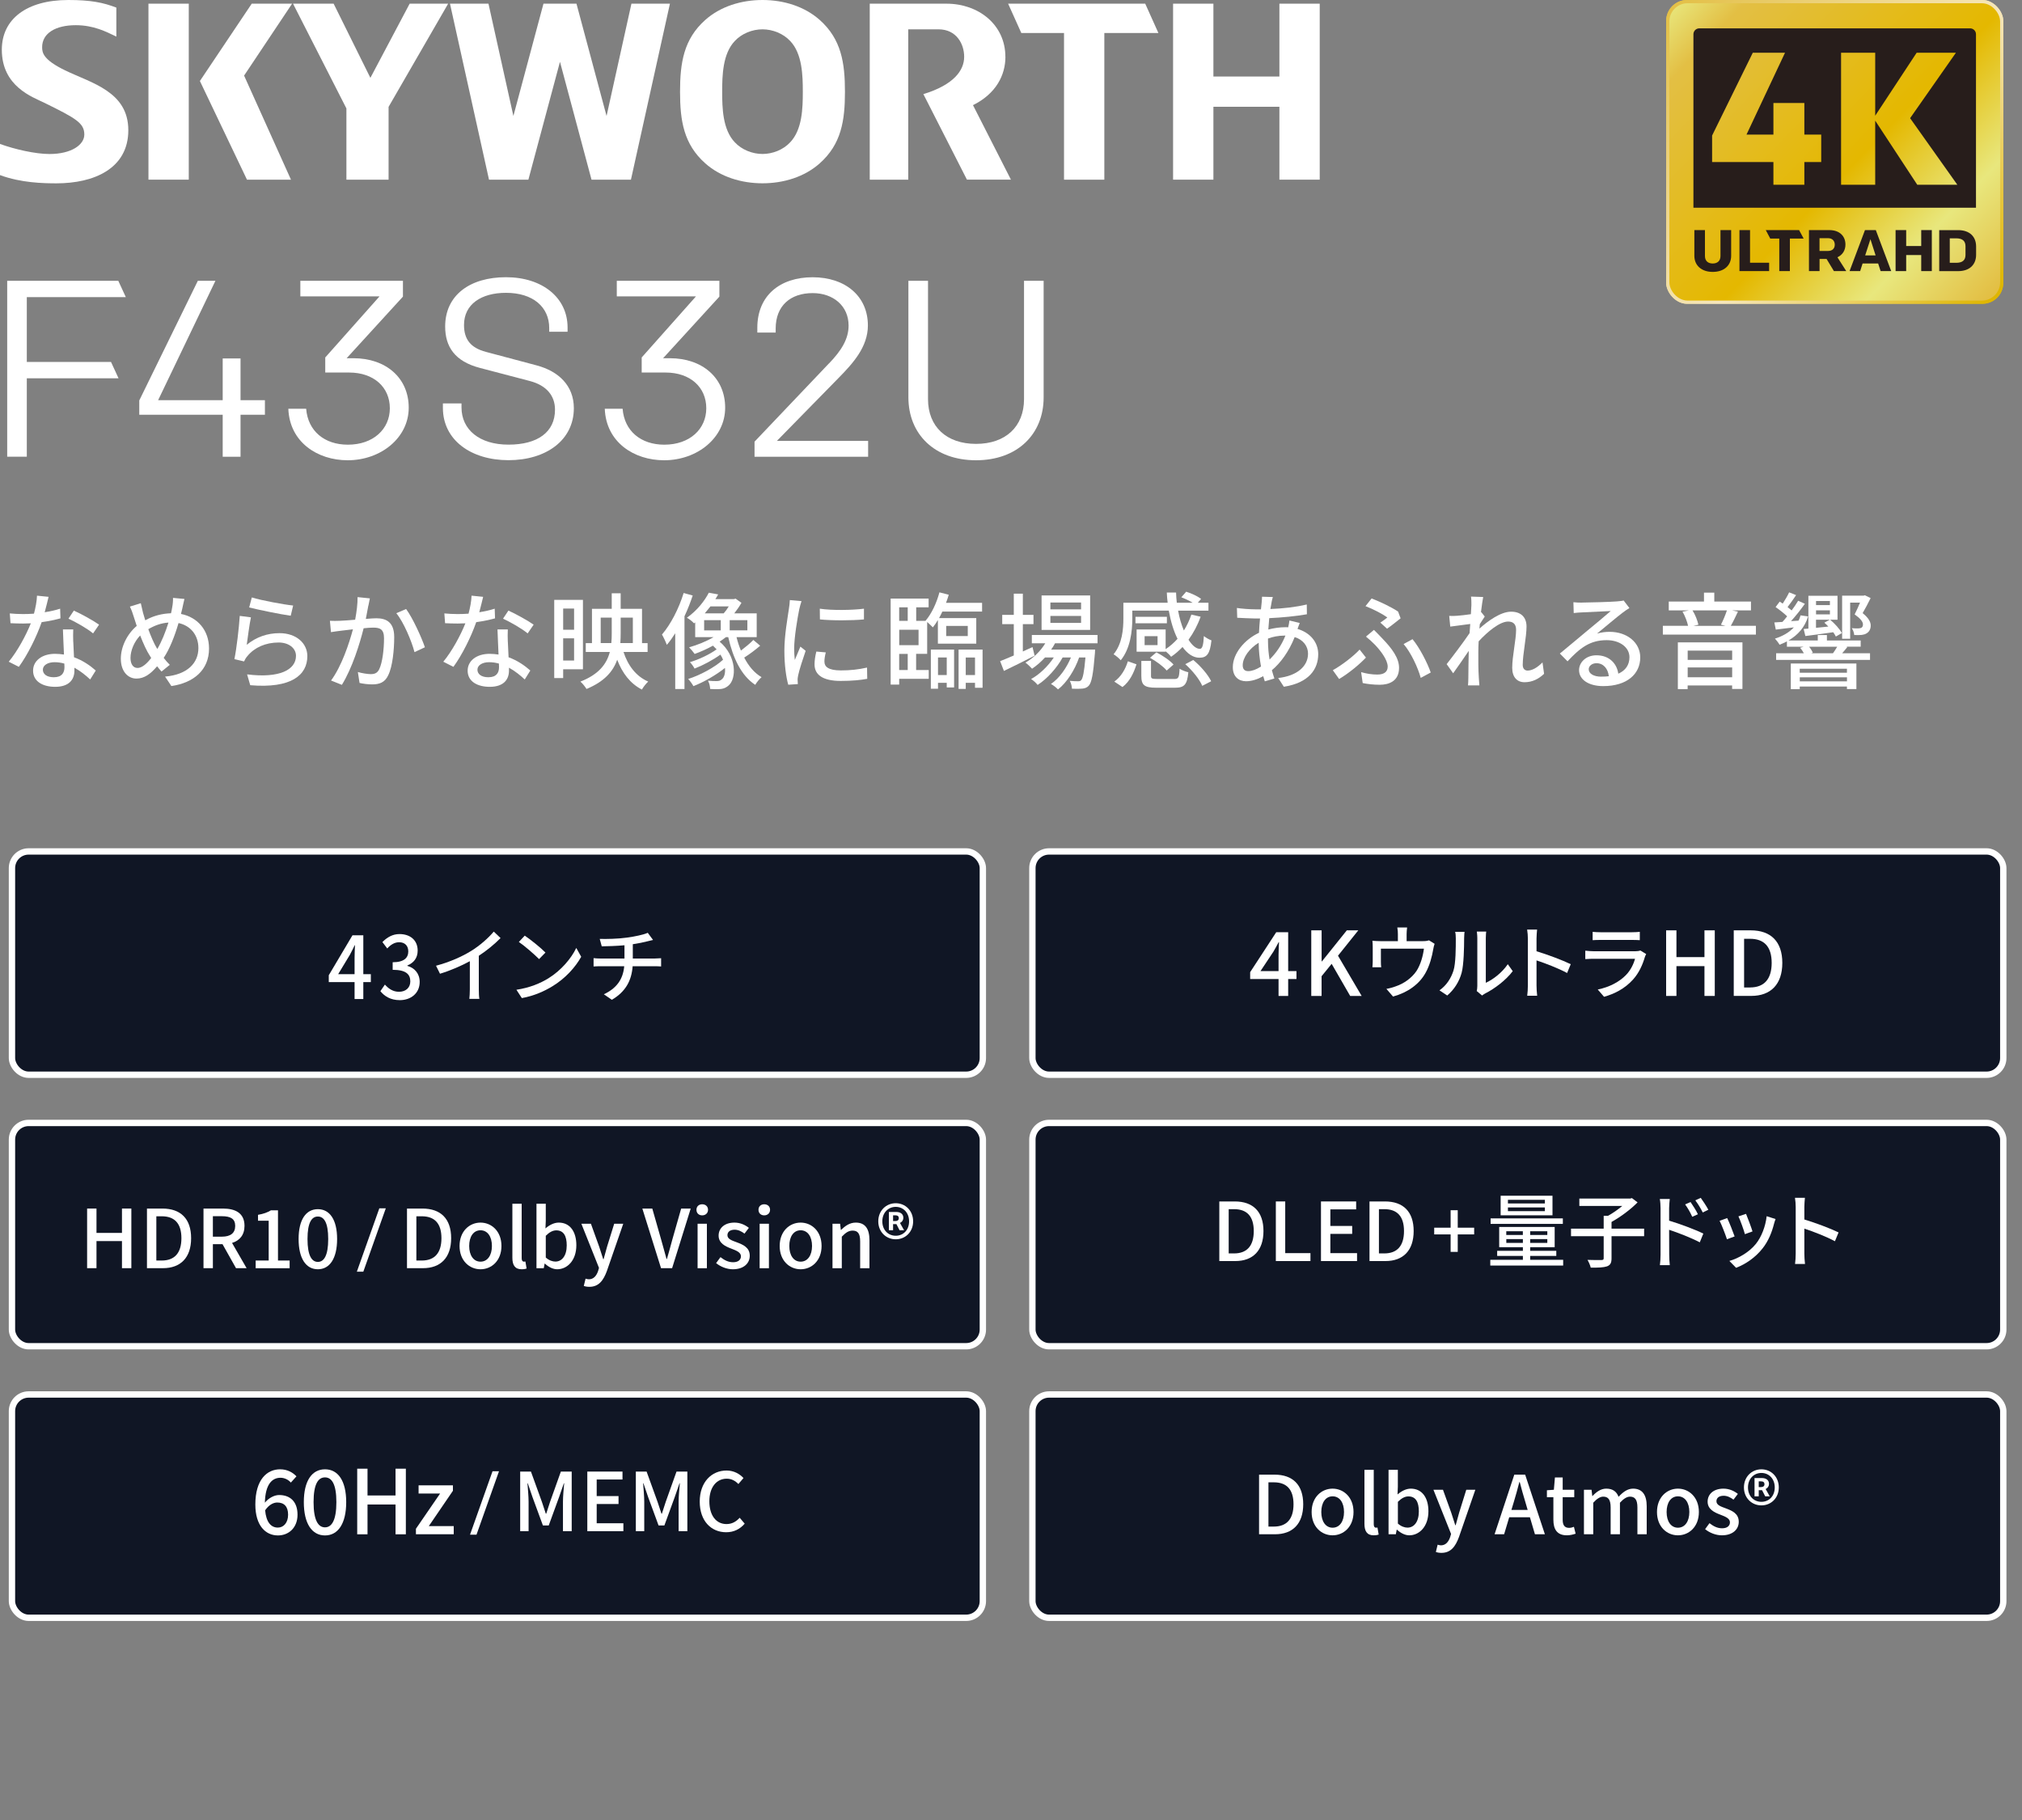
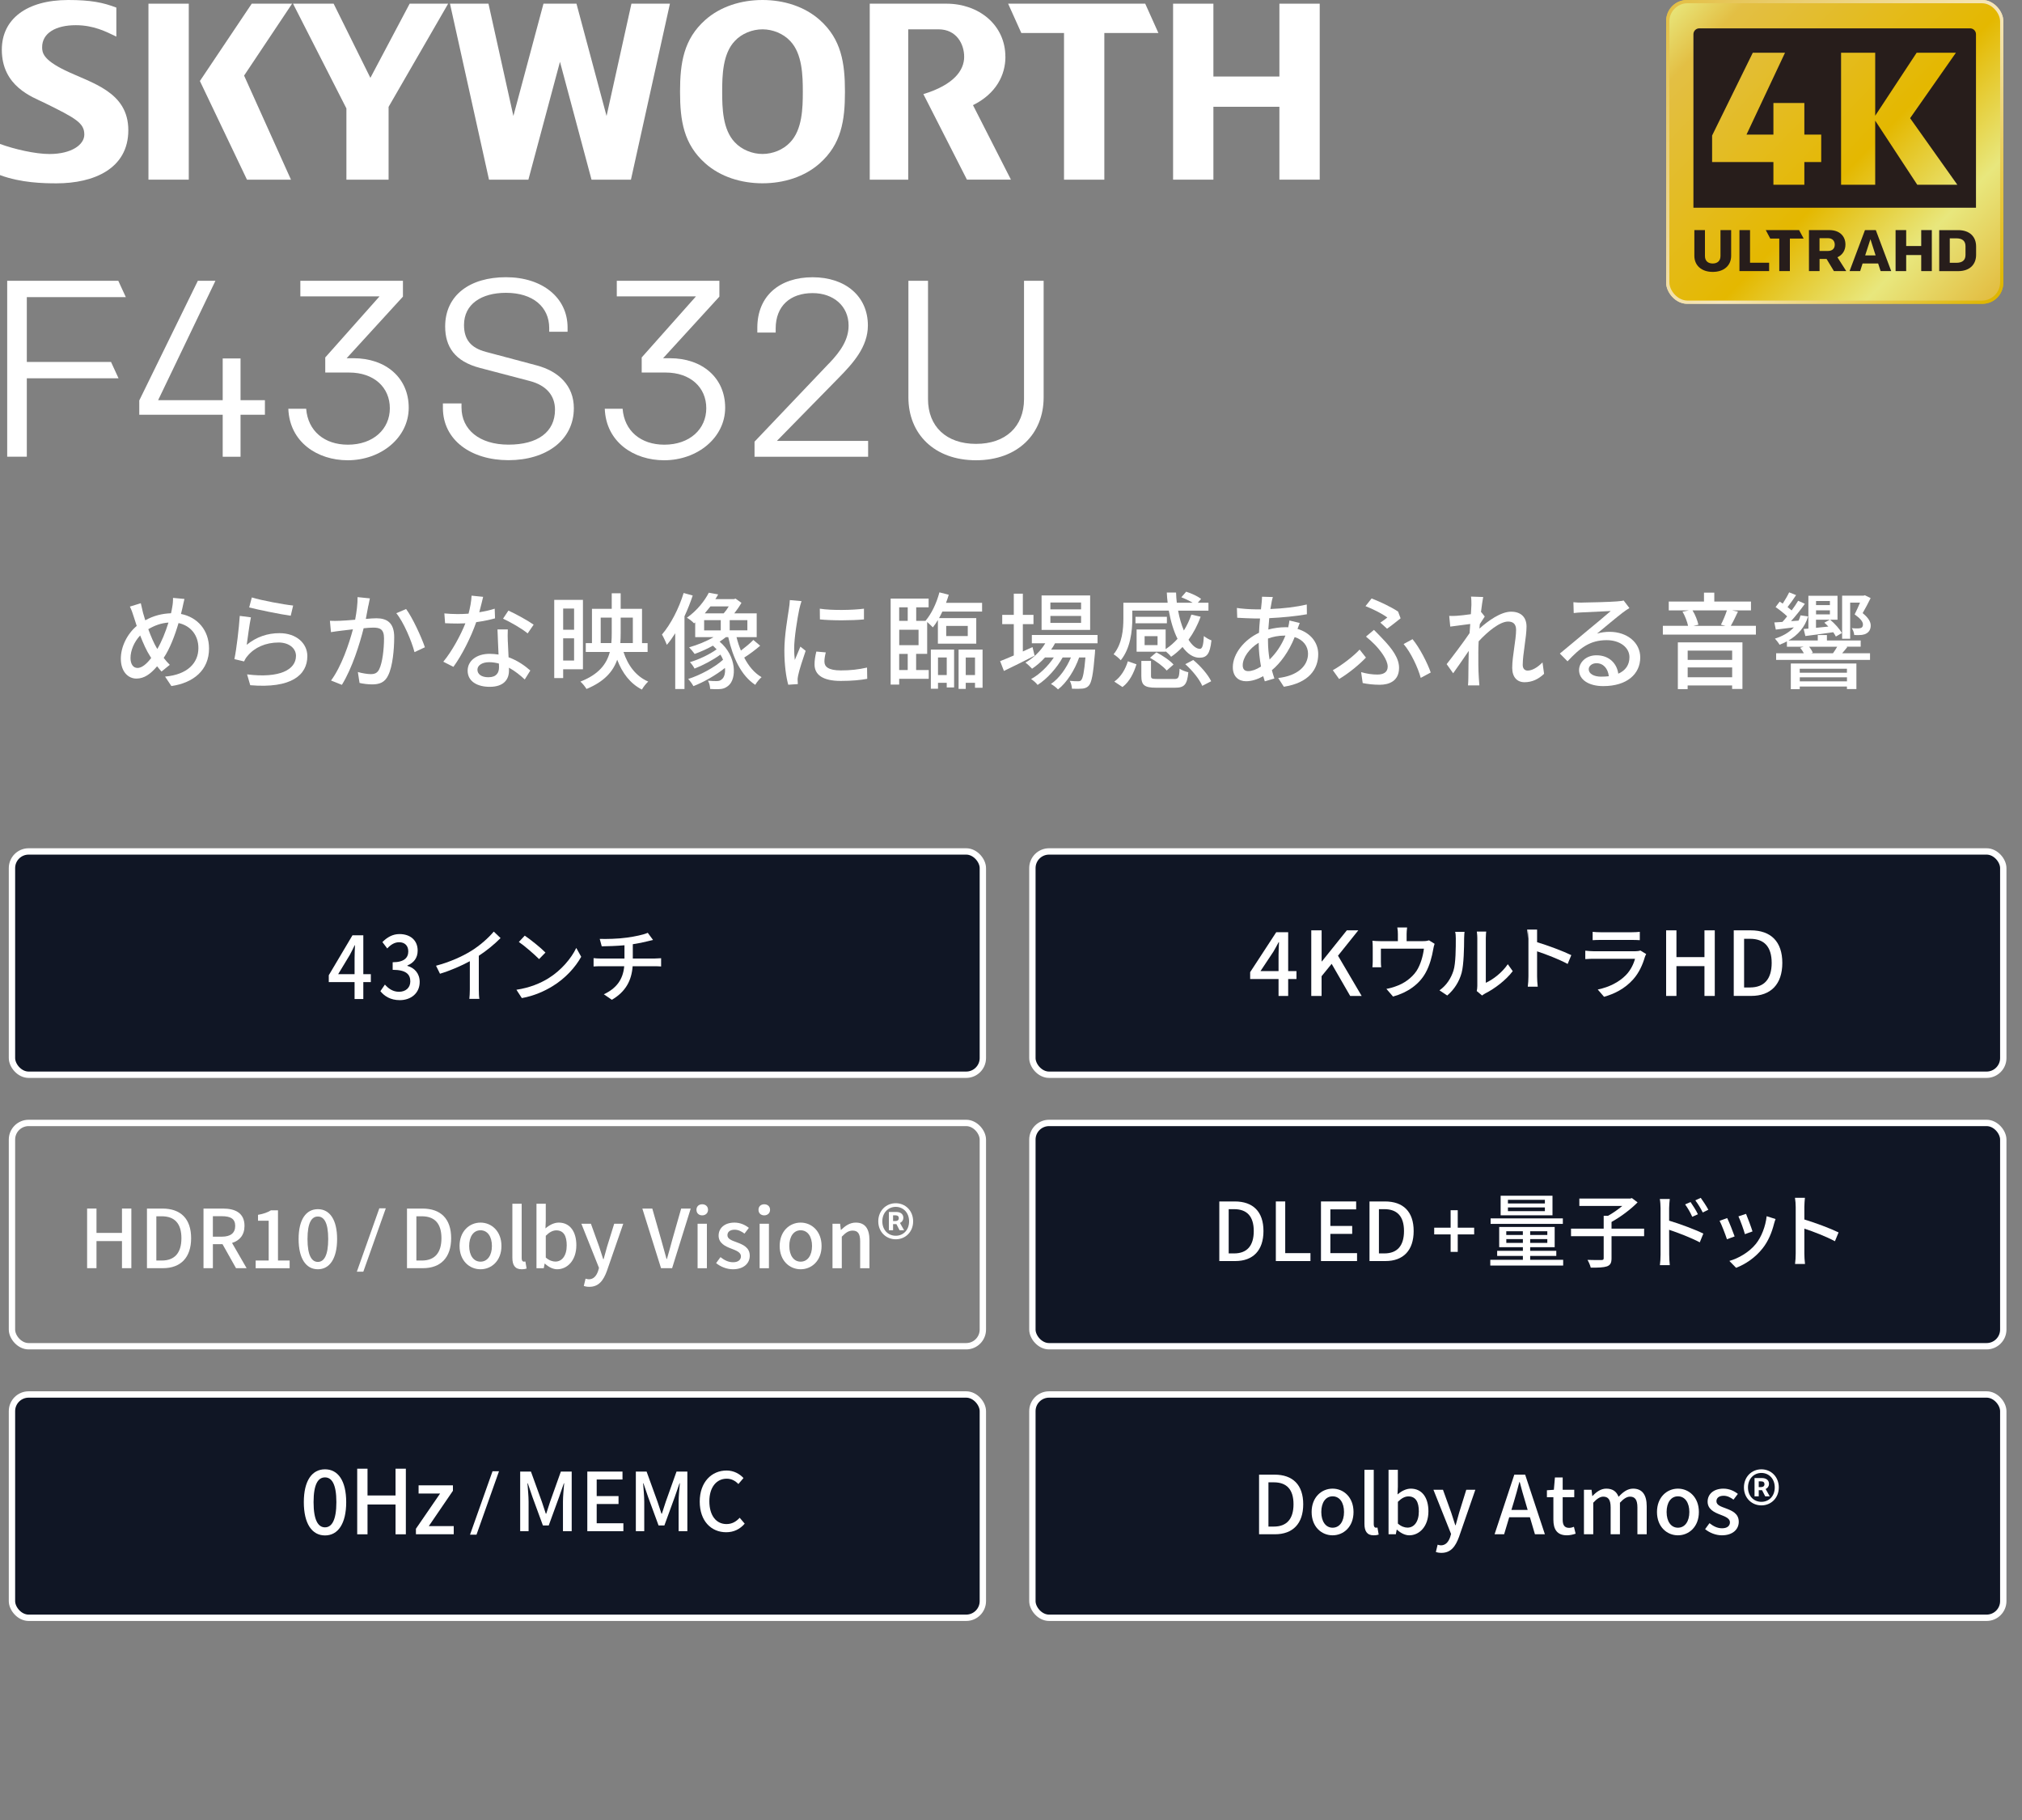
<svg xmlns="http://www.w3.org/2000/svg" xmlns:xlink="http://www.w3.org/1999/xlink" id="b" viewBox="0 0 500 450">
  <rect x="0" y="0" width="500" height="450" fill="#808080" stroke="none" />
  <defs>
    <style>.o,.p{fill:none;}.q{fill:url(#k);}.r{fill:url(#j);}.s{fill:url(#i);}.t{fill:url(#m);}.u{fill:url(#n);}.v{fill:url(#l);}.w,.x{fill:#101625;}.w,.p{stroke:#fff;stroke-miterlimit:10;stroke-width:1.57px;}.aa{fill:#fff;}.ab{clip-path:url(#d);}.ac{fill:#271d1b;}</style>
    <clipPath id="d">
      <rect class="o" width="500" height="450" />
    </clipPath>
    <linearGradient id="i" x1="413.83" y1="-.67" x2="492.12" y2="74.41" gradientUnits="userSpaceOnUse">
      <stop offset="0" stop-color="#e3bf44" />
      <stop offset=".56" stop-color="#f6e7bc" />
      <stop offset="1" stop-color="#dfb600" />
    </linearGradient>
    <linearGradient id="j" x1="414.46" y1="-.06" x2="491.51" y2="73.82" gradientUnits="userSpaceOnUse">
      <stop offset="0" stop-color="#e8e77d" />
      <stop offset=".12" stop-color="#e3bf44" />
      <stop offset=".56" stop-color="#e4b800" />
      <stop offset=".8" stop-color="#e8e77d" />
      <stop offset="1" stop-color="#e3bf44" />
    </linearGradient>
    <linearGradient id="k" x1="409.75" y1="4.85" x2="486.8" y2="78.74" xlink:href="#j" />
    <linearGradient id="l" x1="426.11" y1="-12.21" x2="503.17" y2="61.67" xlink:href="#j" />
    <linearGradient id="m" x1="409.75" y1="4.85" x2="486.8" y2="78.74" xlink:href="#j" />
    <linearGradient id="n" x1="426.11" y1="-12.21" x2="503.17" y2="61.67" xlink:href="#j" />
  </defs>
  <g id="c">
    <g class="ab">
      <g class="z">
-         <path class="aa" d="M11.05,151.38c1.33-.21,2.63-.49,3.82-.88l.08,2.39c-1.3.36-2.91.7-4.65.94-1.27,3.67-3.54,8.19-5.64,11.05l-2.5-1.27c2.13-2.55,4.29-6.55,5.46-9.49-.65.03-1.27.05-1.9.05-.99,0-2.08-.03-3.12-.08l-.18-2.42c1.01.1,2.26.16,3.3.16.86,0,1.77-.03,2.68-.1.39-1.46.7-3.07.75-4.45l2.86.29c-.21.91-.57,2.37-.96,3.82ZM18.12,158.66c.03.86.1,2.37.18,3.85,2.24.81,4.06,2.11,5.38,3.28l-1.38,2.21c-1.01-.94-2.34-2.05-3.9-2.91v.73c0,2.21-1.33,4-4.76,4-3.02,0-5.46-1.3-5.46-4,0-2.44,2.21-4.16,5.43-4.16.78,0,1.51.08,2.21.18-.08-2.05-.21-4.5-.26-6.21h2.55c-.05,1.09-.03,2,0,3.04ZM13.31,167.45c1.98,0,2.63-1.09,2.63-2.5,0-.23,0-.55-.03-.88-.75-.21-1.56-.34-2.42-.34-1.72,0-2.89.78-2.89,1.85s.94,1.87,2.7,1.87ZM16.93,152.97l1.33-2c1.87.83,4.94,2.55,6.24,3.48l-1.48,2.16c-1.43-1.2-4.32-2.83-6.08-3.64Z" />
        <path class="aa" d="M45.09,150.4c-.1.47-.21.94-.34,1.4,4.13.81,6.94,4.06,6.94,8.55,0,5.33-3.82,8.48-9.31,9.28l-1.56-2.34c5.56-.49,8.24-3.38,8.24-7.05,0-3.17-1.9-5.54-4.91-6.19-.94,3.2-2.18,6.4-3.67,8.61.47.62.99,1.22,1.51,1.72l-2.05,1.66c-.39-.44-.75-.86-1.09-1.3-1.66,1.95-3.2,3.04-5.12,3.04-2.05,0-3.85-1.72-3.85-4.91,0-2.96,1.56-6.11,3.93-8.11-.26-.75-.49-1.53-.73-2.26-.26-.88-.57-1.72-.96-2.52l2.7-.83c.16.75.36,1.61.55,2.37.16.57.34,1.2.55,1.85,2.11-1.17,4.19-1.66,6.37-1.74.13-.55.23-1.07.31-1.59.13-.62.21-1.61.18-2.21l2.83.26c-.18.68-.39,1.74-.52,2.31ZM33.98,165.16c1.14,0,2.34-1.07,3.41-2.47-.08-.16-.18-.31-.29-.47-.81-1.22-1.66-3.09-2.44-5.1-1.48,1.56-2.39,3.72-2.39,5.56,0,1.51.65,2.47,1.72,2.47ZM38.9,160.46c1.07-1.79,2.03-4.19,2.76-6.53-1.87.13-3.48.75-4.99,1.64.65,1.77,1.38,3.46,2,4.5.08.13.16.26.23.39Z" />
        <path class="aa" d="M61,159.44c2.42-1.98,5.17-2.89,8.11-2.89,4.24,0,6.89,2.57,6.89,5.67,0,4.68-3.95,8.06-14.12,7.2l-.78-2.68c8.03,1.01,12.09-1.14,12.09-4.58,0-1.92-1.79-3.3-4.29-3.3-3.2,0-5.95,1.22-7.67,3.3-.44.49-.68.94-.88,1.38l-2.39-.57c.52-2.44,1.14-7.75,1.33-10.69l2.76.36c-.36,1.64-.81,5.2-1.04,6.79ZM72.49,149.72l-.6,2.52c-2.55-.34-8.27-1.53-10.27-2.05l.65-2.47c2.34.73,7.93,1.77,10.22,2Z" />
        <path class="aa" d="M91.08,149.75c-.16.81-.39,2.05-.62,3.28,1.07-.1,2-.16,2.6-.16,2.52,0,4.42,1.01,4.42,4.65,0,3.07-.39,7.25-1.48,9.44-.83,1.79-2.18,2.26-4,2.26-.99,0-2.24-.16-3.09-.36l-.42-2.7c1.04.31,2.47.52,3.17.52.94,0,1.66-.23,2.13-1.25.78-1.61,1.17-4.91,1.17-7.62,0-2.24-1.01-2.63-2.65-2.63-.55,0-1.4.05-2.39.16-.96,3.82-2.81,9.83-5.38,13.99l-2.68-1.07c2.6-3.51,4.47-9.13,5.41-12.66-1.2.13-2.26.26-2.86.34-.65.08-1.85.23-2.57.36l-.26-2.81c.88.05,1.64.03,2.52,0,.83-.03,2.24-.13,3.72-.26.36-1.92.62-3.9.6-5.59l3.04.31c-.13.55-.26,1.22-.36,1.79ZM105.07,160.04l-2.57,1.2c-.73-2.76-2.68-7.41-4.5-9.62l2.42-1.04c1.61,2.16,3.82,7.02,4.65,9.46Z" />
        <path class="aa" d="M118.51,151.38c1.33-.21,2.63-.49,3.82-.88l.08,2.39c-1.3.36-2.91.7-4.65.94-1.27,3.67-3.54,8.19-5.64,11.05l-2.5-1.27c2.13-2.55,4.29-6.55,5.46-9.49-.65.03-1.27.05-1.9.05-.99,0-2.08-.03-3.12-.08l-.18-2.42c1.01.1,2.26.16,3.3.16.86,0,1.77-.03,2.68-.1.39-1.46.7-3.07.75-4.45l2.86.29c-.21.91-.57,2.37-.96,3.82ZM125.58,158.66c.03.86.1,2.37.18,3.85,2.24.81,4.06,2.11,5.38,3.28l-1.38,2.21c-1.01-.94-2.34-2.05-3.9-2.91v.73c0,2.21-1.33,4-4.76,4-3.02,0-5.46-1.3-5.46-4,0-2.44,2.21-4.16,5.43-4.16.78,0,1.51.08,2.21.18-.08-2.05-.21-4.5-.26-6.21h2.55c-.05,1.09-.03,2,0,3.04ZM120.77,167.45c1.98,0,2.63-1.09,2.63-2.5,0-.23,0-.55-.03-.88-.75-.21-1.56-.34-2.42-.34-1.72,0-2.89.78-2.89,1.85s.94,1.87,2.7,1.87ZM124.39,152.97l1.33-2c1.87.83,4.94,2.55,6.24,3.48l-1.48,2.16c-1.43-1.2-4.32-2.83-6.08-3.64Z" />
        <path class="aa" d="M139.26,165.48v2.18h-2.21v-19.34h7.1v17.16h-4.89ZM139.26,150.47v5.23h2.7v-5.23h-2.7ZM141.96,163.32v-5.49h-2.7v5.49h2.7ZM154.18,161.19c1.09,3.35,3.09,6.03,6.11,7.33-.52.47-1.22,1.35-1.56,1.98-2.91-1.51-4.84-4.06-6.11-7.38-1.01,2.89-3.17,5.41-7.59,7.23-.31-.52-.99-1.4-1.51-1.82,4.58-1.79,6.5-4.37,7.28-7.33h-5.95v-2.18h1.53v-8.48h4.89v-3.85h2.21v3.85h5.28v8.48h1.38v2.18h-5.95ZM151.17,159c.08-.78.1-1.61.1-2.44v-3.85h-2.73v6.29h2.63ZM153.48,152.71v3.85c0,.81-.03,1.66-.08,2.44h3.09v-6.29h-3.02Z" />
        <path class="aa" d="M171.29,147.25c-.57,1.72-1.25,3.46-2.03,5.12v17.99h-2.29v-13.78c-.68,1.07-1.35,2.03-2.08,2.86-.21-.6-.83-1.95-1.2-2.55,2.16-2.52,4.16-6.37,5.36-10.27l2.24.62ZM187.98,159.65c-1.2,1.04-2.73,2.18-3.95,2.94,1.09,2.11,2.5,3.8,4.29,4.84-.49.42-1.22,1.27-1.56,1.9-3.46-2.26-5.51-6.63-6.68-11.8h-.57c-.49.39-1.01.75-1.56,1.12,4.24,3.56,4.24,9.2,2.18,10.87-.81.68-1.51.86-2.57.88-.55,0-1.25,0-1.95-.05-.03-.57-.18-1.46-.55-2.05.78.08,1.53.1,2.03.1.6,0,1.01-.05,1.43-.47.57-.44.88-1.48.75-2.78-2.21,1.77-5.25,3.51-7.8,4.5-.31-.57-.83-1.3-1.3-1.77,2.91-.91,6.55-2.86,8.63-4.76-.18-.42-.39-.86-.65-1.27-1.82,1.33-4.37,2.68-6.4,3.46-.23-.47-.73-1.17-1.14-1.59,2.13-.62,4.86-1.9,6.6-3.17-.29-.31-.6-.62-.91-.91-1.48.83-3.07,1.53-4.52,2.05-.29-.42-.96-1.22-1.38-1.64,2.05-.57,4.26-1.46,6.06-2.52h-4.55v-3.64l-.29.23c-.42-.49-1.22-1.09-1.77-1.38,2.57-1.79,4.42-4.24,5.43-6.19l2.31.42c-.21.39-.44.78-.7,1.17h4.58l.42-.13,1.46,1.04c-.49.86-1.12,1.77-1.77,2.6h5.54v5.88h-4.99c.29,1.17.65,2.29,1.09,3.33,1.07-.81,2.29-1.82,3.07-2.63l1.69,1.43ZM174.12,155.86h4.11v-2.52h-4.11v2.52ZM175.68,149.93c-.44.57-.91,1.14-1.4,1.72h4.68c.44-.49.88-1.09,1.25-1.72h-4.52ZM184.81,153.33h-4.37v2.52h4.37v-2.52Z" />
        <path class="aa" d="M197.65,150.6c-.44,2.13-1.27,7.02-1.27,9.8,0,.91.05,1.82.16,2.78.44-1.07.96-2.34,1.38-3.3l1.3,1.04c-.68,1.98-1.59,4.76-1.85,6.06-.08.36-.16.91-.13,1.2,0,.26.03.65.05.96l-2.37.16c-.52-1.82-.96-4.89-.96-8.4,0-3.87.83-8.29,1.12-10.37.1-.65.21-1.46.23-2.16l2.89.26c-.18.47-.44,1.51-.55,1.98ZM203.87,163.63c0,1.17.91,2.13,4.06,2.13,2.34,0,4.29-.21,6.47-.7l.05,2.78c-1.64.31-3.8.52-6.58.52-4.42,0-6.45-1.53-6.45-4.06,0-.94.13-1.92.44-3.2l2.34.21c-.23.91-.34,1.61-.34,2.31ZM213.64,150.5v2.65c-2.96.29-7.88.31-10.89,0l-.03-2.65c2.99.47,8.22.36,10.92,0Z" />
        <path class="aa" d="M226.57,165.66h3.09v2.18h-7.31v1.43h-2.11v-21.27h9.39v2.16h-3.07v3.35h2.34l-.03-.03c1.48-1.72,2.73-4.37,3.43-7.02l2.31.6c-.21.68-.42,1.33-.68,2h8.92v2.16h-9.83c-.26.57-.52,1.09-.81,1.61h9.2v6.32h-9.49v-5.85c-.39.68-.83,1.3-1.25,1.82-.29-.31-.91-.91-1.4-1.33v7.88h-2.73v3.98ZM222.35,150.16v3.35h2.11v-3.35h-2.11ZM227.14,155.7h-4.78v3.82h4.78v-3.82ZM222.35,165.66h2.11v-3.98h-2.11v3.98ZM230.18,160.61h5.75v9.36h-1.82v-1.14h-2.16v1.46h-1.77v-9.67ZM231.95,162.56v4.34h2.16v-4.34h-2.16ZM233.98,157.26h5.33v-2.5h-5.33v2.5ZM242.97,160.61v9.44h-1.87v-1.22h-2.29v1.51h-1.77v-9.72h5.93ZM241.1,166.91v-4.34h-2.29v4.34h2.29Z" />
        <path class="aa" d="M255.84,162.12c-2.6,1.33-5.41,2.73-7.59,3.77l-.94-2.42c.94-.36,2.11-.86,3.38-1.4v-7.75h-2.86v-2.29h2.86v-5.25h2.24v5.25h2.63v2.29h-2.63v6.76c.78-.36,1.59-.73,2.39-1.09l.52,2.13ZM260.89,159.05c-.29.55-.6,1.07-.96,1.56h10.87s-.03.6-.05.91c-.42,5.2-.81,7.23-1.51,8.01-.44.49-.94.65-1.56.73-.6.05-1.56.08-2.6.03-.03-.57-.23-1.43-.55-1.95.88.1,1.69.1,2.03.1.39,0,.6-.03.81-.29.39-.44.73-1.92,1.04-5.59h-1.56c-1.04,3.02-3.07,6.27-5.23,7.9-.39-.44-1.14-1.01-1.74-1.35,2.03-1.35,3.85-3.93,4.94-6.55h-2.05c-1.4,2.57-3.87,5.33-6.19,6.79-.36-.49-1.04-1.09-1.61-1.46,2.05-1.09,4.19-3.17,5.62-5.33h-2.18c-.99,1.09-2.08,2.03-3.2,2.78-.34-.39-1.17-1.17-1.64-1.51,1.95-1.12,3.72-2.81,4.91-4.78h-3.33v-2.05h16.25v2.05h-10.5ZM269.57,155.75h-12.01v-8.53h12.01v8.53ZM267.33,148.97h-7.59v1.69h7.59v-1.69ZM267.33,152.29h-7.59v1.72h7.59v-1.72Z" />
        <path class="aa" d="M288.24,161.13h-7.18v-5.49h7.18v4.86c1.07-.7,2.05-1.56,2.94-2.55-.96-1.92-1.69-4.32-2.16-6.97h-9.02v1.95c0,3.07-.47,7.41-2.86,10.32-.36-.44-1.3-1.22-1.77-1.48,2.16-2.63,2.42-6.24,2.42-8.87v-3.87h10.95c-.1-.83-.18-1.66-.21-2.52h2.29c.03.86.08,1.69.18,2.52h3.93c-.83-.49-1.9-1.01-2.81-1.35l1.2-1.38c1.27.39,2.83,1.12,3.69,1.77l-.81.96h2.63v1.95h-7.51c.34,1.85.83,3.51,1.43,4.91.75-1.2,1.38-2.52,1.85-3.93l2.29.52c-.75,2.11-1.77,4.03-2.99,5.69.91,1.43,1.9,2.26,2.81,2.26.6,0,.86-.88.99-3.17.49.42,1.27.86,1.87,1.07-.36,3.41-1.17,4.29-2.99,4.29-1.53,0-2.96-.99-4.16-2.65-.88.91-1.82,1.74-2.83,2.42-.23-.34-.83-.94-1.33-1.35v.08ZM275.55,168.52c1.66-1.17,2.76-3.09,3.35-5.02l2.13.75c-.65,2.08-1.66,4.26-3.46,5.62l-2.03-1.35ZM288.55,154.11h-7.77v-1.61h7.77v1.61ZM290.34,167.89c1.07,0,1.25-.31,1.35-2.55.49.36,1.53.73,2.16.88-.29,3.07-.99,3.82-3.28,3.82h-4.65c-2.96,0-3.69-.65-3.69-2.91v-3.72h2.39v3.69c0,.68.21.78,1.53.78h4.19ZM286.24,157.29h-3.2v2.21h3.2v-2.21ZM285.95,161.29c1.53.78,3.38,2.03,4.24,3.02l-1.69,1.48c-.81-.99-2.6-2.31-4.13-3.15l1.59-1.35ZM295.08,163.19c1.79,1.48,3.64,3.61,4.42,5.25l-2.21,1.14c-.65-1.59-2.44-3.8-4.19-5.36l1.98-1.04Z" />
        <path class="aa" d="M314.45,148.86c-.1.49-.21,1.09-.31,1.72,3.25-.13,6.24-.47,9-1.12l.03,2.42c-2.63.47-6.11.81-9.31.96-.08.88-.16,1.85-.23,2.81,1.38-.36,2.86-.57,4.16-.57.26,0,.52,0,.75.03.13-.47.26-1.25.31-1.69l2.55.62c-.16.34-.36.99-.55,1.46,3.15.94,5.12,3.3,5.12,6.24,0,3.72-2.31,7.1-8.5,8.06l-1.4-2.16c4.84-.55,7.38-3.02,7.38-6.01,0-1.82-1.14-3.43-3.3-4.11-1.43,3.61-3.54,6.45-5.64,8.19.18.73.42,1.4.62,2.05l-2.37.7c-.13-.39-.26-.81-.39-1.27-1.35.75-2.83,1.25-4.24,1.25-1.79,0-3.28-1.09-3.28-3.48,0-3.35,2.86-6.81,6.47-8.5.05-1.2.16-2.42.26-3.54h-1.27c-1.22,0-3.25-.13-4.37-.18l-.08-2.42c.91.16,3.2.34,4.52.34h1.43c.05-.65.13-1.22.18-1.74.05-.47.08-1.01.08-1.38l2.68.08c-.13.39-.23.86-.31,1.25ZM308.67,165.94c.88,0,2-.39,3.15-1.14-.34-1.85-.57-3.95-.57-5.88-2.31,1.4-3.95,3.69-3.95,5.56,0,.96.44,1.46,1.38,1.46ZM313.93,163.08c1.51-1.48,2.91-3.38,3.93-5.93h-.18c-1.59,0-2.99.31-4.13.73v.62c0,1.66.16,3.17.39,4.58Z" />
        <path class="aa" d="M331.14,167.89l-1.56-2.18c2.18-1.2,5.12-3.46,6.63-5.1l1.56,1.98c-1.48,1.56-4,3.72-6.63,5.3ZM340.68,166.78c1.27,0,2.47-.47,2.47-1.95,0-1.69-1.82-4.03-3.17-5.43-.6-.62-1.43-1.38-2.21-2l1.98-1.66c.7.7,1.35,1.35,2,2.05,2.57,2.65,4.21,4.97,4.21,7.33,0,3.33-2.55,4.19-4.78,4.19-1.56,0-3.02-.18-4.21-.42l-.39-2.7c1.38.39,2.65.6,4.11.6ZM343.07,152.68c-1.12-.83-3.43-2.05-5.41-2.81l1.51-1.9c2.08.81,4.91,2.13,6.55,3.25l.62,1.66c-.65.52-2.37,1.9-3.35,2.57l-1.66-1.51c.68-.44,1.38-.96,1.74-1.27ZM347.08,159.24l2.21-1.2c1.72,2.05,3.69,5.88,4.5,8.24l-2.47,1.33c-.68-2.52-2.44-6.29-4.24-8.37Z" />
        <path class="aa" d="M363.74,147.51l3.02.1c-.13.68-.34,2.05-.55,3.77l.08-.03.86,1.09c-.31.47-.81,1.22-1.22,1.87-.03.36-.05.73-.1,1.12,2.05-1.85,5.25-4.19,7.83-4.19s3.82,1.51,3.82,3.67c0,2.63-.94,6.81-.94,9.49,0,.78.39,1.4,1.2,1.4,1.12,0,2.42-.73,3.69-2.03l.39,2.83c-1.33,1.27-2.91,2.08-4.84,2.08-1.82,0-3.04-1.25-3.04-3.56,0-2.86.96-6.94.96-9.39,0-1.43-.73-2.05-1.98-2.05-2.03,0-5.02,2.44-7.28,4.89-.05.94-.08,1.85-.08,2.65,0,2.26-.03,4.11.13,6.47.03.47.08,1.22.13,1.77h-2.81c.05-.55.08-1.3.08-1.72.03-2.44.03-3.93.1-6.81-1.22,1.79-2.76,4.03-3.85,5.54l-1.61-2.26c1.43-1.82,4.26-5.56,5.67-7.67.05-.75.1-1.51.16-2.26-1.22.16-3.38.44-4.94.65l-.26-2.65c.65.03,1.2.03,1.95-.03.81-.05,2.16-.21,3.41-.39.08-1.12.13-1.98.13-2.26,0-.68,0-1.4-.1-2.11Z" />
        <path class="aa" d="M391.15,148.99c1.35,0,7.28-.16,8.68-.29.91-.08,1.38-.13,1.66-.23l1.43,1.87c-.55.34-1.09.7-1.64,1.12-1.33.99-4.52,3.69-6.37,5.2,1.04-.31,2.08-.44,3.12-.44,4.34,0,7.57,2.68,7.57,6.32,0,4.13-3.3,7.1-9.15,7.1-3.59,0-5.98-1.59-5.98-3.95,0-1.92,1.72-3.67,4.29-3.67,3.22,0,5.07,2.08,5.41,4.55,1.79-.78,2.76-2.18,2.76-4.08,0-2.44-2.39-4.21-5.64-4.21-4.16,0-6.6,1.95-9.67,5.23l-1.9-1.92c2.03-1.66,5.28-4.39,6.81-5.67,1.46-1.2,4.47-3.69,5.77-4.84-1.38.05-5.88.26-7.23.34-.65.03-1.33.08-1.92.16l-.08-2.68c.65.08,1.46.1,2.08.1ZM395.98,167.3c.65,0,1.27-.03,1.85-.1-.21-1.9-1.35-3.22-3.07-3.22-1.09,0-1.9.7-1.9,1.48,0,1.14,1.27,1.85,3.12,1.85Z" />
        <path class="aa" d="M434.2,154.74v2.16h-23.01v-2.16h6.24c-.23-1.04-.75-2.44-1.38-3.51l1.59-.31h-4.99v-2.18h8.71v-2.21h2.55v2.21h9.07v2.18h-4.68l1.46.31c-.6,1.27-1.22,2.57-1.77,3.51h6.21ZM414.91,158.82h15.96v11.52h-2.55v-.86h-11v.91h-2.42v-11.57ZM417.33,160.87v2.29h11v-2.29h-11ZM428.33,167.45v-2.42h-11v2.42h11ZM418.52,150.92c.7,1.09,1.25,2.57,1.46,3.54l-1.25.29h7.96l-1.14-.29c.49-.94,1.12-2.42,1.48-3.54h-8.5Z" />
        <path class="aa" d="M456.8,159.99c-.44.57-.88,1.09-1.27,1.53h6.89v1.64h-23.22v-1.64h6.86c-.23-.44-.57-.96-.94-1.35l.88-.26h-4.13v-1.33c-.57.31-1.2.6-1.82.83-.21-.39-.78-1.14-1.14-1.51,1.9-.6,3.51-1.51,4.68-2.78-1.61.21-3.12.39-4.47.55l-.36-1.77c.6-.03,1.27-.08,2-.13.39-.42.78-.88,1.17-1.38-.78-.75-1.92-1.64-2.86-2.29l1.01-1.35c.23.16.49.31.75.49.6-.91,1.22-1.98,1.59-2.78l1.72.68c-.68,1.01-1.43,2.11-2.11,2.96.36.29.7.57,1.01.83.62-.83,1.17-1.66,1.61-2.39l1.66.75c-.99,1.4-2.24,2.99-3.43,4.29l1.87-.13c.21-.42.36-.83.49-1.3l1.87.26c-.81,2.7-2.55,4.63-4.86,5.95h7.25v-1.35h2.26v1.35h8.35v1.53h-3.59l.26.08ZM442.83,164.05h16.22v6.32h-2.34v-.62h-11.67v.65h-2.21v-6.34ZM445.04,165.35v.99h11.67v-.99h-11.67ZM456.72,168.47v-1.01h-11.67v1.01h11.67ZM447.18,155.41v-8.11h7.2v5.93h-1.82c1.14.94,2.37,2.31,2.89,3.3l-1.48.86c-.16-.34-.39-.7-.65-1.07-2.47.36-4.91.7-6.89.94l-.42-1.74,1.17-.1ZM453.26,161.52c.34-.47.73-1.07,1.04-1.61h-6.94c.39.47.75,1.07.91,1.48l-.42.13h5.41ZM449.07,148.6v1.01h3.43v-1.01h-3.43ZM449.07,151.9h3.43v-.99h-3.43v.99ZM449.07,155.23l3.04-.31c-.31-.34-.65-.68-.99-.96l1.35-.73h-3.41v2ZM457.5,157.94h-1.98v-10.66h5.33l.29-.1,1.43.7c-.62,1.3-1.3,2.52-1.98,3.72,1.38,1.09,2,2.13,2,3.04s-.36,1.56-1.01,1.95c-.31.21-.78.34-1.17.39-.49.05-1.27.08-1.9.03-.03-.52-.26-1.22-.6-1.69.68.05,1.25.08,1.66.05.26-.03.52-.05.68-.13.29-.16.44-.47.42-.86,0-.65-.6-1.43-2.05-2.47.49-1.01.96-2,1.33-2.91h-2.44v8.94Z" />
      </g>
      <g class="y">
        <path class="aa" d="M1.78,112.92v-43.5h27.47l1.86,4.04H6.63v16.03h20.82l1.86,4.04H6.63v19.39H1.78Z" />
        <path class="aa" d="M34.44,102.55v-3.54l14.48-29.58h4.35l-14.17,29.52h15.97v-10.32h4.41v10.32h6.03v3.6h-6.03v10.38h-4.41v-10.38h-20.63Z" />
        <path class="aa" d="M99.64,69.42v3.92l-13.92,15.23h1.68c8.02,0,13.67,4.85,13.67,12.24s-6.84,12.99-15.1,12.99c-7.46,0-14.36-4.47-14.67-12.74h4.41c.43,5.53,4.54,8.89,10.31,8.89,6.28,0,10.38-3.85,10.38-9.01s-3.92-8.83-10.07-8.83h-5.9v-3.73l13.42-15.1h-19.58v-3.85h25.36Z" />
        <path class="aa" d="M109.52,100.87v-1.12h4.6v.99c0,5.47,4.41,9.2,11.62,9.2s11.5-3.11,11.5-8.64c0-3.54-2.18-6.03-6.21-7.09l-12.31-3.23c-6.28-1.62-8.64-5.28-8.64-10.26,0-7.71,6.09-12.18,15.04-12.18s15.23,5.03,15.23,12.43v1.06h-4.54v-.93c0-5.16-3.98-8.7-10.69-8.7-6.09,0-10.38,2.8-10.38,7.95,0,3.6,1.68,5.66,5.41,6.65l12.61,3.36c5.34,1.43,9.14,4.97,9.14,10.56,0,7.95-6.9,12.86-16.16,12.86s-16.22-4.97-16.22-12.93Z" />
        <path class="aa" d="M177.89,69.42v3.92l-13.92,15.23h1.68c8.02,0,13.67,4.85,13.67,12.24s-6.84,12.99-15.1,12.99c-7.46,0-14.36-4.47-14.67-12.74h4.41c.43,5.53,4.54,8.89,10.31,8.89,6.28,0,10.38-3.85,10.38-9.01s-3.92-8.83-10.07-8.83h-5.9v-3.73l13.42-15.1h-19.58v-3.85h25.36Z" />
        <path class="aa" d="M204.99,89.87c3.05-3.17,4.85-6.03,4.85-9.38,0-4.85-3.79-8.02-8.89-8.02-5.53,0-9.14,3.17-9.14,8.76v.99h-4.54v-1.18c0-7.95,5.59-12.49,13.67-12.49s13.67,4.66,13.67,11.93c0,5.28-3.67,9.32-7.15,12.87l-15.35,15.66h22.56v3.92h-28.09v-3.73l18.39-19.33Z" />
        <path class="aa" d="M224.63,98.26v-28.84h4.85v29.27c0,6.77,4.54,11.06,11.87,11.06s11.87-4.29,11.87-11.06v-29.27h4.85v28.84c0,9.01-6.4,15.54-16.72,15.54s-16.72-6.52-16.72-15.54Z" />
        <path class="aa" d="M16.09,17.39c-5.43-2.62-5.67-4.37-5.67-5.72,0-3.49,3.38-5.44,8.3-5.44,4.46,0,7.49,1.59,10.05,2.82V1.88c-3.22-1.24-6.29-1.88-11.87-1.88C6.53,0,.45,4.76.45,12.29c0,9.11,7.61,11.7,10.51,13.12,7.82,3.85,9.89,5.01,9.89,7.86,0,2.52-3.18,4.81-8.62,4.81-3.49,0-8.65-1.18-12.23-2.49v7.7c5.18,1.93,10.79,2.04,13.96,2.04,9.25,0,17.77-3.62,17.77-13.14s-9.04-11.62-15.63-14.79Z" />
        <polygon class="aa" points="316.37 .91 316.37 18.92 300.05 18.92 300.05 .91 290.08 .91 290.08 44.42 300.05 44.42 300.05 26.4 316.37 26.4 316.37 44.42 326.34 44.42 326.34 .91 316.37 .91" />
        <path class="aa" d="M202.7,4.93c-3.75-3.33-8.88-4.93-14.15-4.93s-10.41,1.6-14.15,4.93c-5.34,4.75-6.24,10.61-6.24,17.76s.9,12.95,6.24,17.7c3.75,3.33,8.88,4.93,14.15,4.93s10.41-1.6,14.15-4.93c5.34-4.75,6.24-10.54,6.24-17.7s-.9-13.01-6.24-17.76ZM195.4,35.18c-1.71,1.85-4.34,2.89-6.85,2.89s-5.14-1.05-6.85-2.89c-3-3.14-3.12-8.49-3.12-12.49s.12-9.41,3.12-12.55c1.71-1.85,4.34-2.89,6.85-2.89s5.14,1.05,6.85,2.89c3,3.14,3.12,8.55,3.12,12.55s-.12,9.35-3.12,12.49Z" />
        <polygon class="aa" points="149.99 28.68 142.55 .91 142.32 .91 134.61 .91 134.39 .91 126.95 28.68 120.79 .91 111.27 .91 120.92 44.42 122.73 44.42 130.44 44.42 130.66 44.42 138.47 15.28 146.27 44.42 146.5 44.42 154.21 44.42 156.02 44.42 165.66 .91 156.14 .91 149.99 28.68" />
        <polygon class="aa" points="91.59 19.25 82.5 .91 72.46 .91 85.66 26.81 85.66 44.42 96.09 44.42 96.09 26.42 110.82 .91 101.3 .91 91.59 19.25" />
        <rect class="aa" x="36.71" y=".91" width="9.97" height="43.51" />
        <polygon class="aa" points="62.25 .91 49.43 20.03 61.07 44.42 71.95 44.42 60.36 18.69 72.23 .91 62.25 .91" />
        <path class="aa" d="M248.61,14.05c0-7.93-6.62-13.14-14.55-13.14h-18.99v43.51h9.52V7.25h7.48c4.45,0,6.35,3.63,6.35,6.8,0,3.36-2.59,6.94-10.09,9.22l10.77,21.14h10.88l-9.38-18.41c5.73-2.84,8.02-7.45,8.02-11.96Z" />
        <polygon class="aa" points="286.45 8.16 283.19 .91 249.29 .91 252.55 8.16 263.11 8.16 263.11 44.42 273.08 44.42 273.08 8.16 286.45 8.16" />
      </g>
      <rect class="s" x="412.01" width="83.36" height="75.11" rx="5.15" ry="5.15" />
      <rect class="r" x="412.8" y=".8" width="81.79" height="73.52" rx="4.51" ry="4.51" />
      <path class="ac" d="M420.21,7.01h66.96c.8,0,1.45.65,1.45,1.45v42.9h-69.87V8.46c0-.8.65-1.45,1.45-1.45Z" />
      <path class="ac" d="M428.08,56.89v6.36c0,2.37-1.75,3.98-4.55,3.98s-4.55-1.61-4.55-3.98v-6.36h2.62v6.41c0,1.22.76,1.85,1.92,1.85s1.92-.64,1.92-1.85v-6.41h2.62Z" />
      <path class="ac" d="M432.76,64.96h4.71v2.07h-7.34v-10.14h2.62v8.07Z" />
-       <path class="ac" d="M446,58.99h-3.4v8.04h-2.62v-8.04h-2.23l-1.11-2.1h8.24l1.13,2.1Z" />
      <path class="ac" d="M449.94,64.02v3.01h-2.62v-10.14h5.02c2.59,0,4,1.51,4,3.58,0,1.45-.75,2.58-1.98,3.14l2.18,3.42h-3.05l-1.82-3.01h-1.72ZM452.02,58.89h-2.09v3.16h2.09c1.1,0,1.68-.62,1.68-1.55s-.58-1.61-1.68-1.61Z" />
      <path class="ac" d="M460.58,65.15l-.6,1.88h-2.62l3.81-10.14h2.68l3.81,10.14h-2.62l-.61-1.88h-3.86ZM463.8,63.15l-1.28-4.01-1.3,4.01h2.58Z" />
      <path class="ac" d="M475.08,63.06h-3.72v3.97h-2.62v-10.14h2.62v3.94h3.72v-3.94h2.62v10.14h-2.62v-3.97Z" />
      <path class="ac" d="M488.65,60.92v2.09c0,2.33-1.51,4.03-4.45,4.03h-4.67v-10.14h4.67c2.94,0,4.45,1.69,4.45,4.03ZM483.73,58.93h-1.59v6.05h1.59c1.59,0,2.3-.68,2.3-1.97v-2.11c0-1.29-.72-1.97-2.3-1.97Z" />
      <path class="q" d="M431.88,33.28h6.65v-7.81h7.65v7.81h4.17v6.79h-4.17v5.61h-7.65v-5.61h-15.16v-6.56l10.06-20.47h7.97l-9.52,20.23Z" />
      <path class="v" d="M455.26,13.04h8.44v15.57l10.25-15.57h9.71l-11.33,16.18,11.68,16.46h-9.91l-10.4-15.85v15.85h-8.44V13.04Z" />
      <rect class="s" x="412.01" width="83.36" height="75.11" rx="5.15" ry="5.15" />
      <rect class="r" x="412.8" y=".8" width="81.79" height="73.52" rx="4.51" ry="4.51" />
      <path class="ac" d="M420.21,7.01h66.96c.8,0,1.45.65,1.45,1.45v42.9h-69.87V8.46c0-.8.65-1.45,1.45-1.45Z" />
      <path class="ac" d="M428.08,56.89v6.36c0,2.37-1.75,3.98-4.55,3.98s-4.55-1.61-4.55-3.98v-6.36h2.62v6.41c0,1.22.76,1.85,1.92,1.85s1.92-.64,1.92-1.85v-6.41h2.62Z" />
      <path class="ac" d="M432.76,64.96h4.71v2.07h-7.34v-10.14h2.62v8.07Z" />
      <path class="ac" d="M446,58.99h-3.4v8.04h-2.62v-8.04h-2.23l-1.11-2.1h8.24l1.13,2.1Z" />
      <path class="ac" d="M449.94,64.02v3.01h-2.62v-10.14h5.02c2.59,0,4,1.51,4,3.58,0,1.45-.75,2.58-1.98,3.14l2.18,3.42h-3.05l-1.82-3.01h-1.72ZM452.02,58.89h-2.09v3.16h2.09c1.1,0,1.68-.62,1.68-1.55s-.58-1.61-1.68-1.61Z" />
      <path class="ac" d="M460.58,65.15l-.6,1.88h-2.62l3.81-10.14h2.68l3.81,10.14h-2.62l-.61-1.88h-3.86ZM463.8,63.15l-1.28-4.01-1.3,4.01h2.58Z" />
      <path class="ac" d="M475.08,63.06h-3.72v3.97h-2.62v-10.14h2.62v3.94h3.72v-3.94h2.62v10.14h-2.62v-3.97Z" />
      <path class="ac" d="M488.65,60.92v2.09c0,2.33-1.51,4.03-4.45,4.03h-4.67v-10.14h4.67c2.94,0,4.45,1.69,4.45,4.03ZM483.73,58.93h-1.59v6.05h1.59c1.59,0,2.3-.68,2.3-1.97v-2.11c0-1.29-.72-1.97-2.3-1.97Z" />
      <path class="t" d="M431.88,33.28h6.65v-7.81h7.65v7.81h4.17v6.79h-4.17v5.61h-7.65v-5.61h-15.16v-6.56l10.06-20.47h7.97l-9.52,20.23Z" />
      <path class="u" d="M455.26,13.04h8.44v15.57l10.25-15.57h9.71l-11.33,16.18,11.68,16.46h-9.91l-10.4-15.85v15.85h-8.44V13.04Z" />
      <rect class="x" x="2.96" y="210.52" width="240.08" height="55.21" rx="4.12" ry="4.12" />
      <rect class="x" x="255.29" y="210.52" width="240.08" height="55.21" rx="4.12" ry="4.12" />
      <rect class="x" x="2.96" y="344.79" width="240.08" height="55.21" rx="4.12" ry="4.12" />
-       <rect class="x" x="2.96" y="277.65" width="240.08" height="55.21" rx="4.12" ry="4.12" />
      <rect class="x" x="255.29" y="277.65" width="240.08" height="55.21" rx="4.12" ry="4.12" />
      <rect class="p" x="2.96" y="210.52" width="240.08" height="55.21" rx="4.12" ry="4.12" />
      <rect class="p" x="2.96" y="277.65" width="240.08" height="55.21" rx="4.12" ry="4.12" />
      <rect class="p" x="2.96" y="344.79" width="240.08" height="55.21" rx="4.12" ry="4.12" />
      <rect class="p" x="255.29" y="277.65" width="240.08" height="55.21" rx="4.12" ry="4.12" />
      <rect class="p" x="255.29" y="210.52" width="240.08" height="55.21" rx="4.12" ry="4.12" />
      <path class="aa" d="M21.54,298.82h2.32v6.02h6.3v-6.02h2.32v14.74h-2.32v-6.7h-6.3v6.7h-2.32v-14.74Z" />
      <path class="aa" d="M36.34,298.82h3.82c4.52,0,7.1,2.52,7.1,7.32s-2.58,7.42-6.98,7.42h-3.94v-14.74ZM40,311.67c3.16,0,4.86-1.86,4.86-5.52s-1.7-5.42-4.86-5.42h-1.34v10.94h1.34Z" />
      <path class="aa" d="M50.32,298.82h4.82c3.04,0,5.32,1.1,5.32,4.28,0,2.28-1.22,3.64-3.08,4.22l3.6,6.24h-2.62l-3.34-5.94h-2.38v5.94h-2.32v-14.74ZM54.86,305.77c2.14,0,3.3-.88,3.3-2.66s-1.16-2.4-3.3-2.4h-2.22v5.06h2.22Z" />
      <path class="aa" d="M63.22,311.67h3.22v-9.84h-2.64v-1.46c1.38-.24,2.36-.6,3.2-1.12h1.74v12.42h2.88v1.9h-8.4v-1.9Z" />
      <path class="aa" d="M73.84,306.35c0-4.82,1.84-7.38,4.76-7.38s4.76,2.58,4.76,7.38-1.82,7.48-4.76,7.48-4.76-2.66-4.76-7.48ZM81.16,306.35c0-4.12-1.06-5.56-2.56-5.56s-2.56,1.44-2.56,5.56,1.06,5.66,2.56,5.66,2.56-1.54,2.56-5.66Z" />
      <path class="aa" d="M93.8,298.76h1.6l-5.56,15.67h-1.6l5.56-15.67Z" />
      <path class="aa" d="M100.64,298.82h3.82c4.52,0,7.1,2.52,7.1,7.32s-2.58,7.42-6.98,7.42h-3.94v-14.74ZM104.3,311.67c3.16,0,4.86-1.86,4.86-5.52s-1.7-5.42-4.86-5.42h-1.34v10.94h1.34Z" />
      <path class="aa" d="M113.64,308.07c0-3.66,2.46-5.78,5.18-5.78s5.18,2.12,5.18,5.78-2.46,5.76-5.18,5.76-5.18-2.1-5.18-5.76ZM121.64,308.07c0-2.32-1.08-3.88-2.82-3.88s-2.8,1.56-2.8,3.88,1.08,3.88,2.8,3.88,2.82-1.54,2.82-3.88Z" />
      <path class="aa" d="M126.7,310.99v-13.36h2.3v13.48c0,.62.26.84.54.84.1,0,.18,0,.38-.04l.3,1.74c-.28.1-.66.18-1.24.18-1.66,0-2.28-1.06-2.28-2.84Z" />
      <path class="aa" d="M134.74,312.43h-.06l-.22,1.14h-1.8v-15.94h2.3v4.22l-.08,1.88c.94-.82,2.12-1.44,3.28-1.44,2.78,0,4.36,2.22,4.36,5.6,0,3.78-2.26,5.94-4.74,5.94-1,0-2.1-.52-3.04-1.4ZM140.14,307.93c0-2.3-.74-3.72-2.58-3.72-.86,0-1.7.44-2.6,1.34v5.38c.84.74,1.7,1,2.38,1,1.6,0,2.8-1.42,2.8-4Z" />
      <path class="aa" d="M144.36,317.95l.44-1.8c.2.06.52.16.8.16,1.2,0,1.9-.88,2.3-2.06l.22-.76-4.36-10.92h2.36l2.04,5.66c.32.98.66,2.08,1,3.1h.1c.28-1,.58-2.1.86-3.1l1.76-5.66h2.24l-4.04,11.66c-.86,2.36-2.02,3.94-4.34,3.94-.56,0-1-.08-1.38-.22Z" />
      <path class="aa" d="M158.84,298.82h2.46l2.18,7.64c.5,1.68.84,3.12,1.34,4.82h.1c.52-1.7.86-3.14,1.34-4.82l2.18-7.64h2.36l-4.6,14.74h-2.74l-4.62-14.74Z" />
      <path class="aa" d="M172.22,299.12c0-.82.58-1.36,1.42-1.36s1.44.54,1.44,1.36-.6,1.38-1.44,1.38-1.42-.54-1.42-1.38ZM172.5,302.57h2.3v11h-2.3v-11Z" />
      <path class="aa" d="M177.08,312.31l1.08-1.48c.98.76,1.94,1.26,3.12,1.26,1.32,0,1.94-.64,1.94-1.48,0-1-1.24-1.44-2.42-1.9-1.48-.56-3.1-1.34-3.1-3.2s1.48-3.22,3.92-3.22c1.46,0,2.68.6,3.56,1.3l-1.08,1.42c-.76-.56-1.54-.96-2.44-.96-1.22,0-1.78.6-1.78,1.36,0,.94,1.08,1.3,2.28,1.74,1.54.58,3.24,1.26,3.24,3.34,0,1.84-1.46,3.34-4.18,3.34-1.52,0-3.06-.64-4.14-1.52Z" />
      <path class="aa" d="M187.56,299.12c0-.82.58-1.36,1.42-1.36s1.44.54,1.44,1.36-.6,1.38-1.44,1.38-1.42-.54-1.42-1.38ZM187.84,302.57h2.3v11h-2.3v-11Z" />
      <path class="aa" d="M192.8,308.07c0-3.66,2.46-5.78,5.18-5.78s5.18,2.12,5.18,5.78-2.46,5.76-5.18,5.76-5.18-2.1-5.18-5.76ZM200.8,308.07c0-2.32-1.08-3.88-2.82-3.88s-2.8,1.56-2.8,3.88,1.08,3.88,2.8,3.88,2.82-1.54,2.82-3.88Z" />
      <path class="aa" d="M205.86,302.57h1.88l.18,1.52h.06c1.02-.98,2.14-1.8,3.64-1.8,2.34,0,3.38,1.56,3.38,4.36v6.92h-2.3v-6.64c0-1.9-.56-2.66-1.86-2.66-1.02,0-1.72.52-2.68,1.5v7.8h-2.3v-11Z" />
      <path class="aa" d="M217.18,301.98c0-2.64,1.94-4.48,4.32-4.48s4.3,1.84,4.3,4.48-1.94,4.44-4.3,4.44-4.32-1.8-4.32-4.44ZM224.8,301.98c0-2.12-1.42-3.58-3.3-3.58s-3.32,1.46-3.32,3.58,1.42,3.56,3.32,3.56,3.3-1.44,3.3-3.56ZM219.8,299.66h1.8c.96,0,1.78.42,1.78,1.46,0,.54-.32,1.04-.84,1.24l1.02,1.82h-1.12l-.78-1.52h-.82v1.52h-1.04v-4.52ZM221.38,301.91c.56,0,.88-.26.88-.7s-.24-.72-.84-.72h-.58v1.42h.54Z" />
      <path class="aa" d="M301.51,297.06h3.82c4.52,0,7.1,2.52,7.1,7.32s-2.58,7.42-6.98,7.42h-3.94v-14.74ZM305.17,309.91c3.16,0,4.86-1.86,4.86-5.52s-1.7-5.42-4.86-5.42h-1.34v10.94h1.34Z" />
      <path class="aa" d="M315.49,297.06h2.32v12.78h6.24v1.96h-8.56v-14.74Z" />
      <path class="aa" d="M326.65,297.06h8.7v1.96h-6.38v4.1h5.4v1.96h-5.4v4.76h6.6v1.96h-8.92v-14.74Z" />
      <path class="aa" d="M338.65,297.06h3.82c4.52,0,7.1,2.52,7.1,7.32s-2.58,7.42-6.98,7.42h-3.94v-14.74ZM342.32,309.91c3.16,0,4.86-1.86,4.86-5.52s-1.7-5.42-4.86-5.42h-1.34v10.94h1.34Z" />
      <path class="aa" d="M358.71,305.21h-4.06v-1.66h4.06v-4.32h1.76v4.32h4.06v1.66h-4.06v4.32h-1.76v-4.32Z" />
      <path class="aa" d="M386.54,311.49v1.42h-18.02v-1.42h8.06v-.96h-6.36v-1.26h6.36v-.9h-5.86v-5h13.72v5h-6.06v.9h6.46v1.26h-6.46v.96h8.16ZM386.46,302.61h-17.86v-1.36h17.86v1.36ZM383.9,300.49h-12.82v-4.84h12.82v4.84ZM372.47,305.35h4.1v-.92h-4.1v.92ZM376.58,307.31v-.94h-4.1v.94h4.1ZM382.02,296.66h-9.14v.9h9.14v-.9ZM382.02,298.54h-9.14v.92h9.14v-.92ZM382.62,304.43h-4.24v.92h4.24v-.92ZM382.62,306.37h-4.24v.94h4.24v-.94Z" />
      <path class="aa" d="M406.56,305.65h-8.06v5.46c0,1.14-.28,1.68-1.12,2-.82.28-2.16.34-4.02.32-.12-.54-.48-1.38-.8-1.92,1.5.06,3,.04,3.46.04.42-.02.54-.12.54-.46v-5.44h-8.08v-1.86h8.08v-3.18h1.08c1.22-.68,2.5-1.58,3.52-2.44h-10.62v-1.82h12.58l.42-.12,1.4,1.06c-1.7,1.74-4.2,3.6-6.44,4.84v1.66h8.06v1.86Z" />
      <path class="aa" d="M410.62,298.69c0-.64-.06-1.58-.18-2.24h2.46c-.06.66-.16,1.52-.16,2.24v3.12c2.64.78,6.48,2.22,8.46,3.2l-.88,2.16c-2.12-1.12-5.38-2.38-7.58-3.1.02,2.76.02,5.52.02,6.18,0,.62.06,1.84.14,2.56h-2.44c.1-.7.16-1.8.16-2.56v-11.56ZM419.86,300.23l-1.4.62c-.52-1.14-1.08-2.1-1.76-3.06l1.34-.58c.54.78,1.38,2.08,1.82,3.02ZM422.44,299.11l-1.38.68c-.58-1.14-1.14-2.06-1.84-3l1.34-.62c.54.74,1.4,2.04,1.88,2.94Z" />
      <path class="aa" d="M428.94,305.71l-1.9.7c-.34-1.06-1.38-3.78-1.82-4.56l1.88-.68c.46.92,1.46,3.44,1.84,4.54ZM438.68,302.59c-.54,2.14-1.4,4.26-2.8,6.04-1.84,2.36-4.32,3.98-6.58,4.84l-1.66-1.7c2.26-.64,4.9-2.16,6.56-4.22,1.38-1.72,2.38-4.32,2.66-6.84l2.2.7c-.18.5-.3.86-.38,1.18ZM433.36,304.47l-1.88.68c-.24-.94-1.14-3.44-1.6-4.4l1.88-.62c.36.84,1.34,3.46,1.6,4.34Z" />
      <path class="aa" d="M444.04,298.4c0-.64-.06-1.56-.18-2.24h2.46c-.06.66-.14,1.54-.14,2.24v3.12c2.66.8,6.46,2.22,8.46,3.2l-.9,2.18c-2.1-1.14-5.36-2.4-7.56-3.12v6.18c0,.62.06,1.84.16,2.56h-2.46c.1-.7.16-1.78.16-2.56v-11.56Z" />
      <path class="aa" d="M316.16,242.06h-7.02v-1.69l6.45-9.88h2.95v9.62h2.05v1.96h-2.05v4.18h-2.38v-4.18ZM316.16,240.11v-3.98c0-.88.07-2.29.11-3.17h-.09c-.4.79-.84,1.54-1.3,2.35l-3.19,4.8h4.47Z" />
      <path class="aa" d="M324.26,230.03h2.55v7.68h.07l6.16-7.68h2.84l-5.02,6.27,5.85,9.95h-2.84l-4.58-7.94-2.49,3.06v4.88h-2.55v-16.22Z" />
      <path class="aa" d="M347.83,230.98v1.72h4.04c.8,0,1.2-.1,1.5-.2l1.38.86c-.14.34-.28.98-.34,1.36-.3,1.74-.86,4-1.92,5.86-1.54,2.78-4.42,4.84-8.02,5.82l-1.64-1.9c.76-.12,1.68-.38,2.4-.66,1.84-.62,3.84-1.98,5.04-3.76,1.04-1.6,1.62-3.78,1.84-5.52h-10.64v3.28c0,.4.02.98.08,1.32h-2.18c.04-.42.08-1,.08-1.44v-3.5c0-.44-.02-1.16-.08-1.62.62.06,1.2.1,1.94.1h4.36v-1.72c0-.5-.02-.94-.14-1.66h2.42c-.08.72-.12,1.16-.12,1.66Z" />
      <path class="aa" d="M359.41,240c.58-1.78.58-5.68.58-7.98,0-.68-.04-1.16-.16-1.62h2.32c-.02.16-.1.9-.1,1.6,0,2.28-.08,6.54-.62,8.54-.6,2.2-1.86,4.16-3.56,5.6l-1.92-1.28c1.74-1.2,2.88-3.02,3.46-4.86ZM365.31,243.78v-11.84c0-.82-.12-1.48-.12-1.6h2.32c-.02.12-.1.78-.1,1.6v11.06c1.74-.78,4-2.48,5.44-4.6l1.22,1.72c-1.7,2.26-4.52,4.36-6.82,5.52-.36.2-.6.38-.76.5l-1.32-1.1c.08-.34.14-.8.14-1.26Z" />
-       <path class="aa" d="M377.81,232.08c0-.64-.06-1.56-.18-2.24h2.46c-.06.66-.14,1.54-.14,2.24v3.12c2.66.8,6.46,2.22,8.46,3.2l-.9,2.18c-2.1-1.14-5.36-2.4-7.56-3.12v6.18c0,.62.06,1.84.16,2.56h-2.46c.1-.7.16-1.78.16-2.56v-11.56Z" />
+       <path class="aa" d="M377.81,232.08c0-.64-.06-1.56-.18-2.24h2.46v3.12c2.66.8,6.46,2.22,8.46,3.2l-.9,2.18c-2.1-1.14-5.36-2.4-7.56-3.12v6.18c0,.62.06,1.84.16,2.56h-2.46c.1-.7.16-1.78.16-2.56v-11.56Z" />
      <path class="aa" d="M406.75,236.6c-.56,1.94-1.46,3.96-2.94,5.6-2.06,2.28-4.6,3.54-7.16,4.26l-1.56-1.8c2.92-.6,5.36-1.9,7-3.6,1.14-1.18,1.86-2.68,2.22-4h-10.18c-.48,0-1.36.02-2.12.08v-2.08c.78.08,1.54.14,2.12.14h10.24c.54,0,1.02-.08,1.28-.18l1.42.88c-.12.22-.28.52-.32.7ZM395.75,230.5h7.78c.64,0,1.46-.04,1.96-.1v2.06c-.5-.04-1.3-.06-1.98-.06h-7.76c-.64,0-1.36.02-1.92.06v-2.06c.52.06,1.26.1,1.92.1Z" />
      <path class="aa" d="M412,230.03h2.55v6.62h6.93v-6.62h2.55v16.22h-2.55v-7.37h-6.93v7.37h-2.55v-16.22Z" />
      <path class="aa" d="M428.72,230.03h4.2c4.97,0,7.81,2.77,7.81,8.05s-2.84,8.16-7.68,8.16h-4.33v-16.22ZM432.75,244.15c3.48,0,5.35-2.05,5.35-6.07s-1.87-5.96-5.35-5.96h-1.47v12.04h1.47Z" />
-       <path class="aa" d="M63.14,372c0-6.2,2.9-8.71,6.12-8.71,1.8,0,3.12.77,4.05,1.74l-1.39,1.54c-.59-.7-1.58-1.19-2.55-1.19-2.05,0-3.76,1.54-3.87,6.16.95-1.17,2.35-1.89,3.52-1.89,2.71,0,4.55,1.61,4.55,4.86s-2.2,5.13-4.84,5.13c-3.08,0-5.59-2.44-5.59-7.64ZM65.56,373.41c.26,2.93,1.43,4.29,3.15,4.29,1.41,0,2.53-1.19,2.53-3.19s-.97-3.01-2.68-3.01c-.9,0-2.02.51-2.99,1.91Z" />
      <path class="aa" d="M75.13,371.41c0-5.3,2.02-8.12,5.24-8.12s5.24,2.84,5.24,8.12-2,8.23-5.24,8.23-5.24-2.93-5.24-8.23ZM83.18,371.41c0-4.53-1.17-6.12-2.82-6.12s-2.82,1.58-2.82,6.12,1.17,6.23,2.82,6.23,2.82-1.69,2.82-6.23Z" />
      <path class="aa" d="M88.33,363.14h2.55v6.62h6.93v-6.62h2.55v16.22h-2.55v-7.37h-6.93v7.37h-2.55v-16.22Z" />
      <path class="aa" d="M102.85,377.99l5.98-8.71h-5.32v-2.02h8.49v1.34l-5.96,8.73h6.16v2.02h-9.35v-1.36Z" />
      <path class="aa" d="M121.79,363.78h1.6l-5.56,15.67h-1.6l5.56-15.67Z" />
      <path class="aa" d="M128.63,363.85h2.66l2.7,7.46c.34.98.64,1.98.98,2.96h.1c.34-.98.62-1.98.96-2.96l2.66-7.46h2.68v14.74h-2.16v-7.28c0-1.32.18-3.22.3-4.56h-.08l-1.18,3.4-2.56,7.02h-1.44l-2.58-7.02-1.16-3.4h-.08c.1,1.34.28,3.24.28,4.56v7.28h-2.08v-14.74Z" />
      <path class="aa" d="M145.23,363.85h8.7v1.96h-6.38v4.1h5.4v1.96h-5.4v4.76h6.6v1.96h-8.92v-14.74Z" />
      <path class="aa" d="M157.23,363.85h2.66l2.7,7.46c.34.98.64,1.98.98,2.96h.1c.34-.98.62-1.98.96-2.96l2.66-7.46h2.68v14.74h-2.16v-7.28c0-1.32.18-3.22.3-4.56h-.08l-1.18,3.4-2.56,7.02h-1.44l-2.58-7.02-1.16-3.4h-.08c.1,1.34.28,3.24.28,4.56v7.28h-2.08v-14.74Z" />
      <path class="aa" d="M173.03,371.27c0-4.8,2.92-7.68,6.64-7.68,1.84,0,3.28.88,4.18,1.86l-1.26,1.48c-.76-.78-1.68-1.32-2.88-1.32-2.54,0-4.3,2.12-4.3,5.58s1.64,5.64,4.24,5.64c1.36,0,2.38-.6,3.26-1.56l1.24,1.46c-1.18,1.36-2.68,2.12-4.58,2.12-3.7,0-6.54-2.76-6.54-7.58Z" />
      <rect class="w" x="255.29" y="344.79" width="240.08" height="55.21" rx="4.12" ry="4.12" />
      <path class="aa" d="M311.34,364.61h3.82c4.52,0,7.1,2.52,7.1,7.32s-2.58,7.42-6.98,7.42h-3.94v-14.74ZM315,377.45c3.16,0,4.86-1.86,4.86-5.52s-1.7-5.42-4.86-5.42h-1.34v10.94h1.34Z" />
      <path class="aa" d="M324.34,373.85c0-3.66,2.46-5.78,5.18-5.78s5.18,2.12,5.18,5.78-2.46,5.76-5.18,5.76-5.18-2.1-5.18-5.76ZM332.35,373.85c0-2.32-1.08-3.88-2.82-3.88s-2.8,1.56-2.8,3.88,1.08,3.88,2.8,3.88,2.82-1.54,2.82-3.88Z" />
      <path class="aa" d="M337.4,376.77v-13.36h2.3v13.48c0,.62.26.84.54.84.1,0,.18,0,.38-.04l.3,1.74c-.28.1-.66.18-1.24.18-1.66,0-2.28-1.06-2.28-2.84Z" />
      <path class="aa" d="M345.44,378.21h-.06l-.22,1.14h-1.8v-15.94h2.3v4.22l-.08,1.88c.94-.82,2.12-1.44,3.28-1.44,2.78,0,4.36,2.22,4.36,5.6,0,3.78-2.26,5.94-4.74,5.94-1,0-2.1-.52-3.04-1.4ZM350.85,373.71c0-2.3-.74-3.72-2.58-3.72-.86,0-1.7.44-2.6,1.34v5.38c.84.74,1.7,1,2.38,1,1.6,0,2.8-1.42,2.8-4Z" />
      <path class="aa" d="M355.06,383.73l.44-1.8c.2.06.52.16.8.16,1.2,0,1.9-.88,2.3-2.06l.22-.76-4.36-10.92h2.36l2.04,5.66c.32.98.66,2.08,1,3.1h.1c.28-1,.58-2.1.86-3.1l1.76-5.66h2.24l-4.04,11.66c-.86,2.36-2.02,3.94-4.34,3.94-.56,0-1-.08-1.38-.22Z" />
      <path class="aa" d="M374.46,364.61h2.68l4.88,14.74h-2.46l-1.24-4.2h-5.12l-1.26,4.2h-2.36l4.88-14.74ZM373.74,373.33h4.02l-.58-1.98c-.5-1.6-.94-3.24-1.38-4.9h-.1c-.42,1.68-.88,3.3-1.36,4.9l-.6,1.98Z" />
      <path class="aa" d="M384.12,375.75v-5.56h-1.6v-1.72l1.72-.12.26-3.04h1.92v3.04h2.86v1.84h-2.86v5.58c0,1.32.46,2,1.6,2,.38,0,.86-.12,1.18-.26l.42,1.7c-.62.2-1.36.4-2.16.4-2.48,0-3.34-1.54-3.34-3.86Z" />
      <path class="aa" d="M391.68,368.35h1.88l.18,1.54h.06c.94-1,2.04-1.82,3.4-1.82,1.64,0,2.56.76,3.04,2.02,1.08-1.16,2.2-2.02,3.58-2.02,2.3,0,3.38,1.56,3.38,4.36v6.92h-2.3v-6.64c0-1.9-.6-2.66-1.84-2.66-.76,0-1.56.5-2.48,1.5v7.8h-2.3v-6.64c0-1.9-.58-2.66-1.84-2.66-.74,0-1.56.5-2.46,1.5v7.8h-2.3v-11Z" />
      <path class="aa" d="M409.74,373.85c0-3.66,2.46-5.78,5.18-5.78s5.18,2.12,5.18,5.78-2.46,5.76-5.18,5.76-5.18-2.1-5.18-5.76ZM417.74,373.85c0-2.32-1.08-3.88-2.82-3.88s-2.8,1.56-2.8,3.88,1.08,3.88,2.8,3.88,2.82-1.54,2.82-3.88Z" />
      <path class="aa" d="M421.64,378.09l1.08-1.48c.98.76,1.94,1.26,3.12,1.26,1.32,0,1.94-.64,1.94-1.48,0-1-1.24-1.44-2.42-1.9-1.48-.56-3.1-1.34-3.1-3.2s1.48-3.22,3.92-3.22c1.46,0,2.68.6,3.56,1.3l-1.08,1.42c-.76-.56-1.54-.96-2.44-.96-1.22,0-1.78.6-1.78,1.36,0,.94,1.08,1.3,2.28,1.74,1.54.58,3.24,1.26,3.24,3.34,0,1.84-1.46,3.34-4.18,3.34-1.52,0-3.06-.64-4.14-1.52Z" />
      <path class="aa" d="M431.24,367.77c0-2.64,1.94-4.48,4.32-4.48s4.3,1.84,4.3,4.48-1.94,4.44-4.3,4.44-4.32-1.8-4.32-4.44ZM438.86,367.77c0-2.12-1.42-3.58-3.3-3.58s-3.32,1.46-3.32,3.58,1.42,3.56,3.32,3.56,3.3-1.44,3.3-3.56ZM433.86,365.45h1.8c.96,0,1.78.42,1.78,1.46,0,.54-.32,1.04-.84,1.24l1.02,1.82h-1.12l-.78-1.52h-.82v1.52h-1.04v-4.52ZM435.44,367.69c.56,0,.88-.26.88-.7s-.24-.72-.84-.72h-.58v1.42h.54Z" />
      <path class="aa" d="M87.68,242.82h-6.38v-1.69l5.86-9.88h2.68v9.62h1.86v1.96h-1.86v4.18h-2.16v-4.18ZM87.68,240.87v-3.98c0-.88.06-2.29.1-3.17h-.08c-.36.79-.76,1.54-1.18,2.35l-2.9,4.8h4.06Z" />
      <path class="aa" d="M94.06,245.07l1.12-1.63c.86.97,1.96,1.78,3.48,1.78,1.66,0,2.8-.99,2.8-2.57,0-1.74-1.04-2.86-4.36-2.86v-1.87c2.9,0,3.86-1.17,3.86-2.68,0-1.41-.86-2.27-2.26-2.27-1.14,0-2.1.62-2.94,1.54l-1.2-1.58c1.16-1.17,2.52-1.98,4.22-1.98,2.64,0,4.5,1.5,4.5,4.09,0,1.83-.98,3.04-2.54,3.67v.11c1.7.46,3.04,1.83,3.04,3.96,0,2.84-2.22,4.51-4.92,4.51-2.32,0-3.82-1.01-4.8-2.22Z" />
      <path class="aa" d="M116.54,235.1c2.08-1.28,4.2-3.14,5.56-4.76l1.68,1.6c-1.52,1.54-3.4,3.08-5.38,4.38v8.3c0,.82.04,1.92.14,2.36h-2.48c.06-.44.12-1.54.12-2.36v-6.96c-2.1,1.14-4.74,2.3-7.38,3.1l-.98-1.98c3.5-.94,6.5-2.3,8.72-3.68Z" />
      <path class="aa" d="M135.56,241.92c3.22-1.98,5.72-4.98,6.94-7.54l1.22,2.18c-1.44,2.6-3.9,5.32-7.02,7.24-2.02,1.24-4.56,2.42-7.66,2.98l-1.34-2.06c3.34-.5,5.94-1.62,7.86-2.8ZM134.88,235.52l-1.58,1.62c-1.04-1.06-3.52-3.24-5-4.24l1.46-1.56c1.4.94,4,3.02,5.12,4.18Z" />
      <path class="aa" d="M155.08,231.82c1.9-.26,4.1-.72,5.1-1.18l1.3,1.76c-.54.14-.98.24-1.3.32-.98.26-2.36.54-3.7.74v3.54h5.32c.42,0,1.24-.04,1.68-.08v2.04c-.48-.04-1.12-.06-1.64-.06h-5.4c-.26,3.54-1.72,6.3-5.14,8.3l-1.98-1.36c3.1-1.46,4.74-3.64,5.04-6.94h-5.76c-.62,0-1.32.02-1.82.06v-2.06c.48.06,1.18.1,1.8.1h5.84v-3.28c-1.98.18-4.16.24-5.62.26l-.5-1.84c1.52.06,4.58,0,6.78-.32Z" />
    </g>
  </g>
</svg>